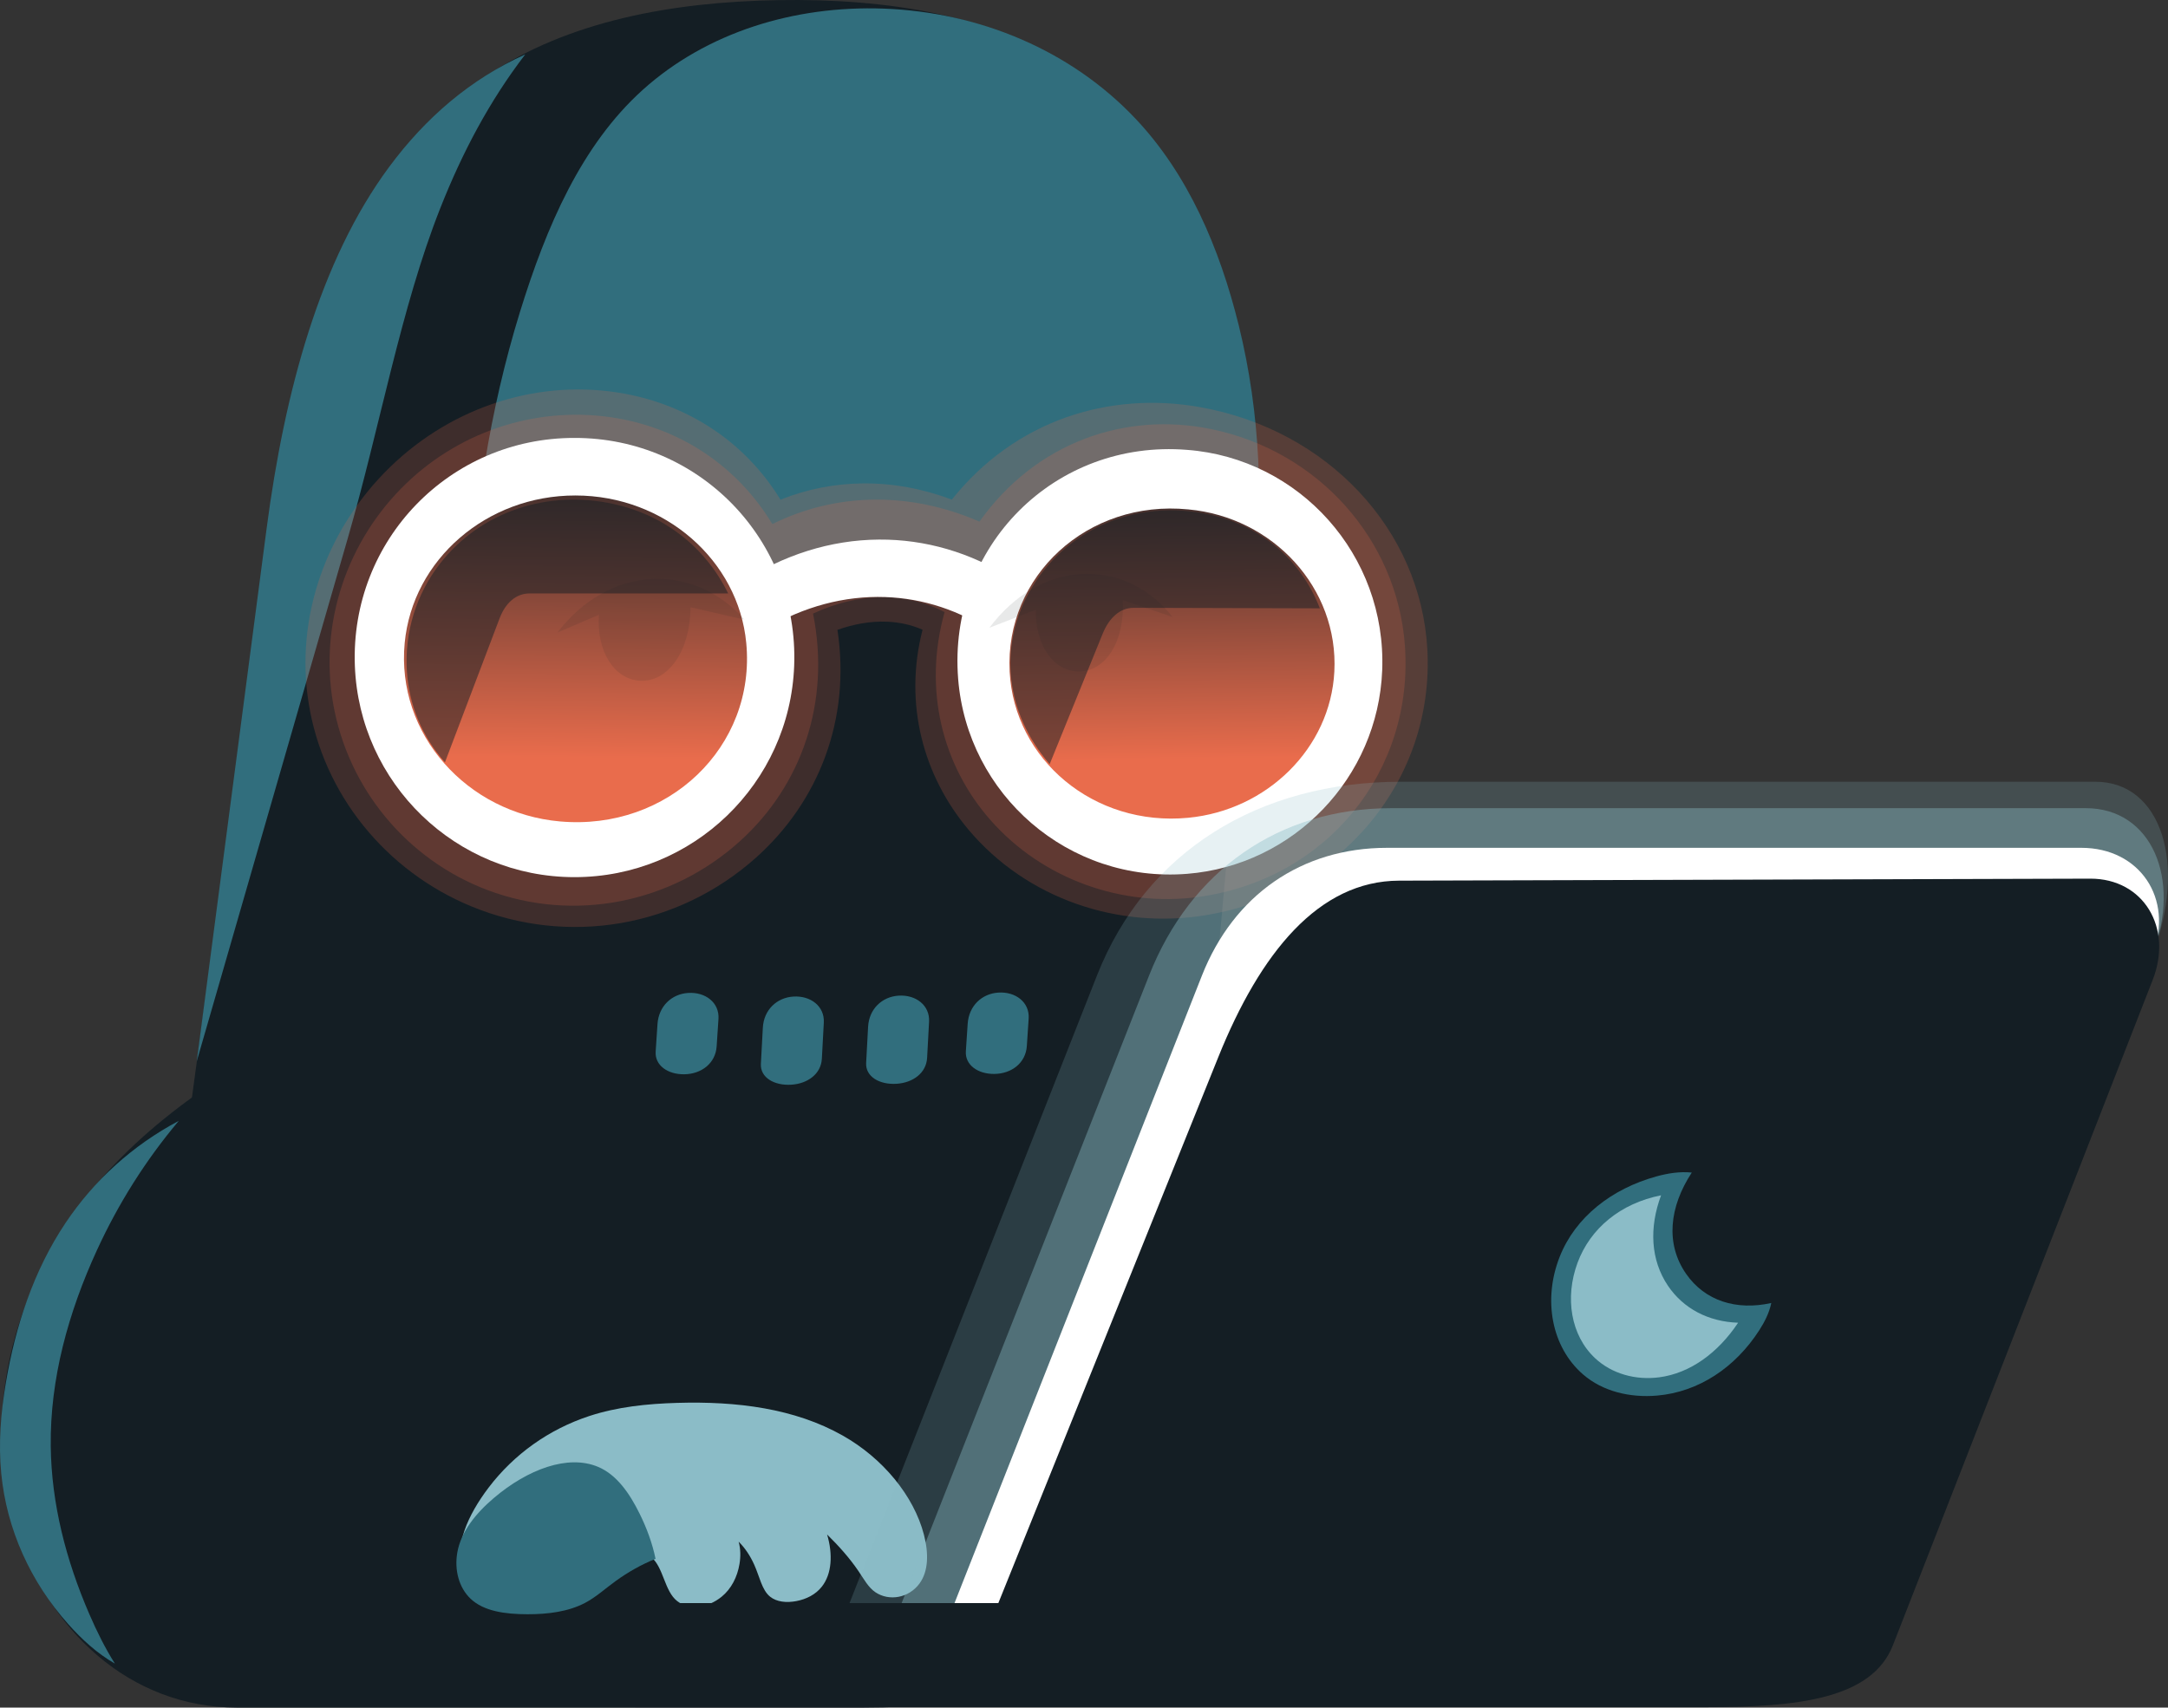
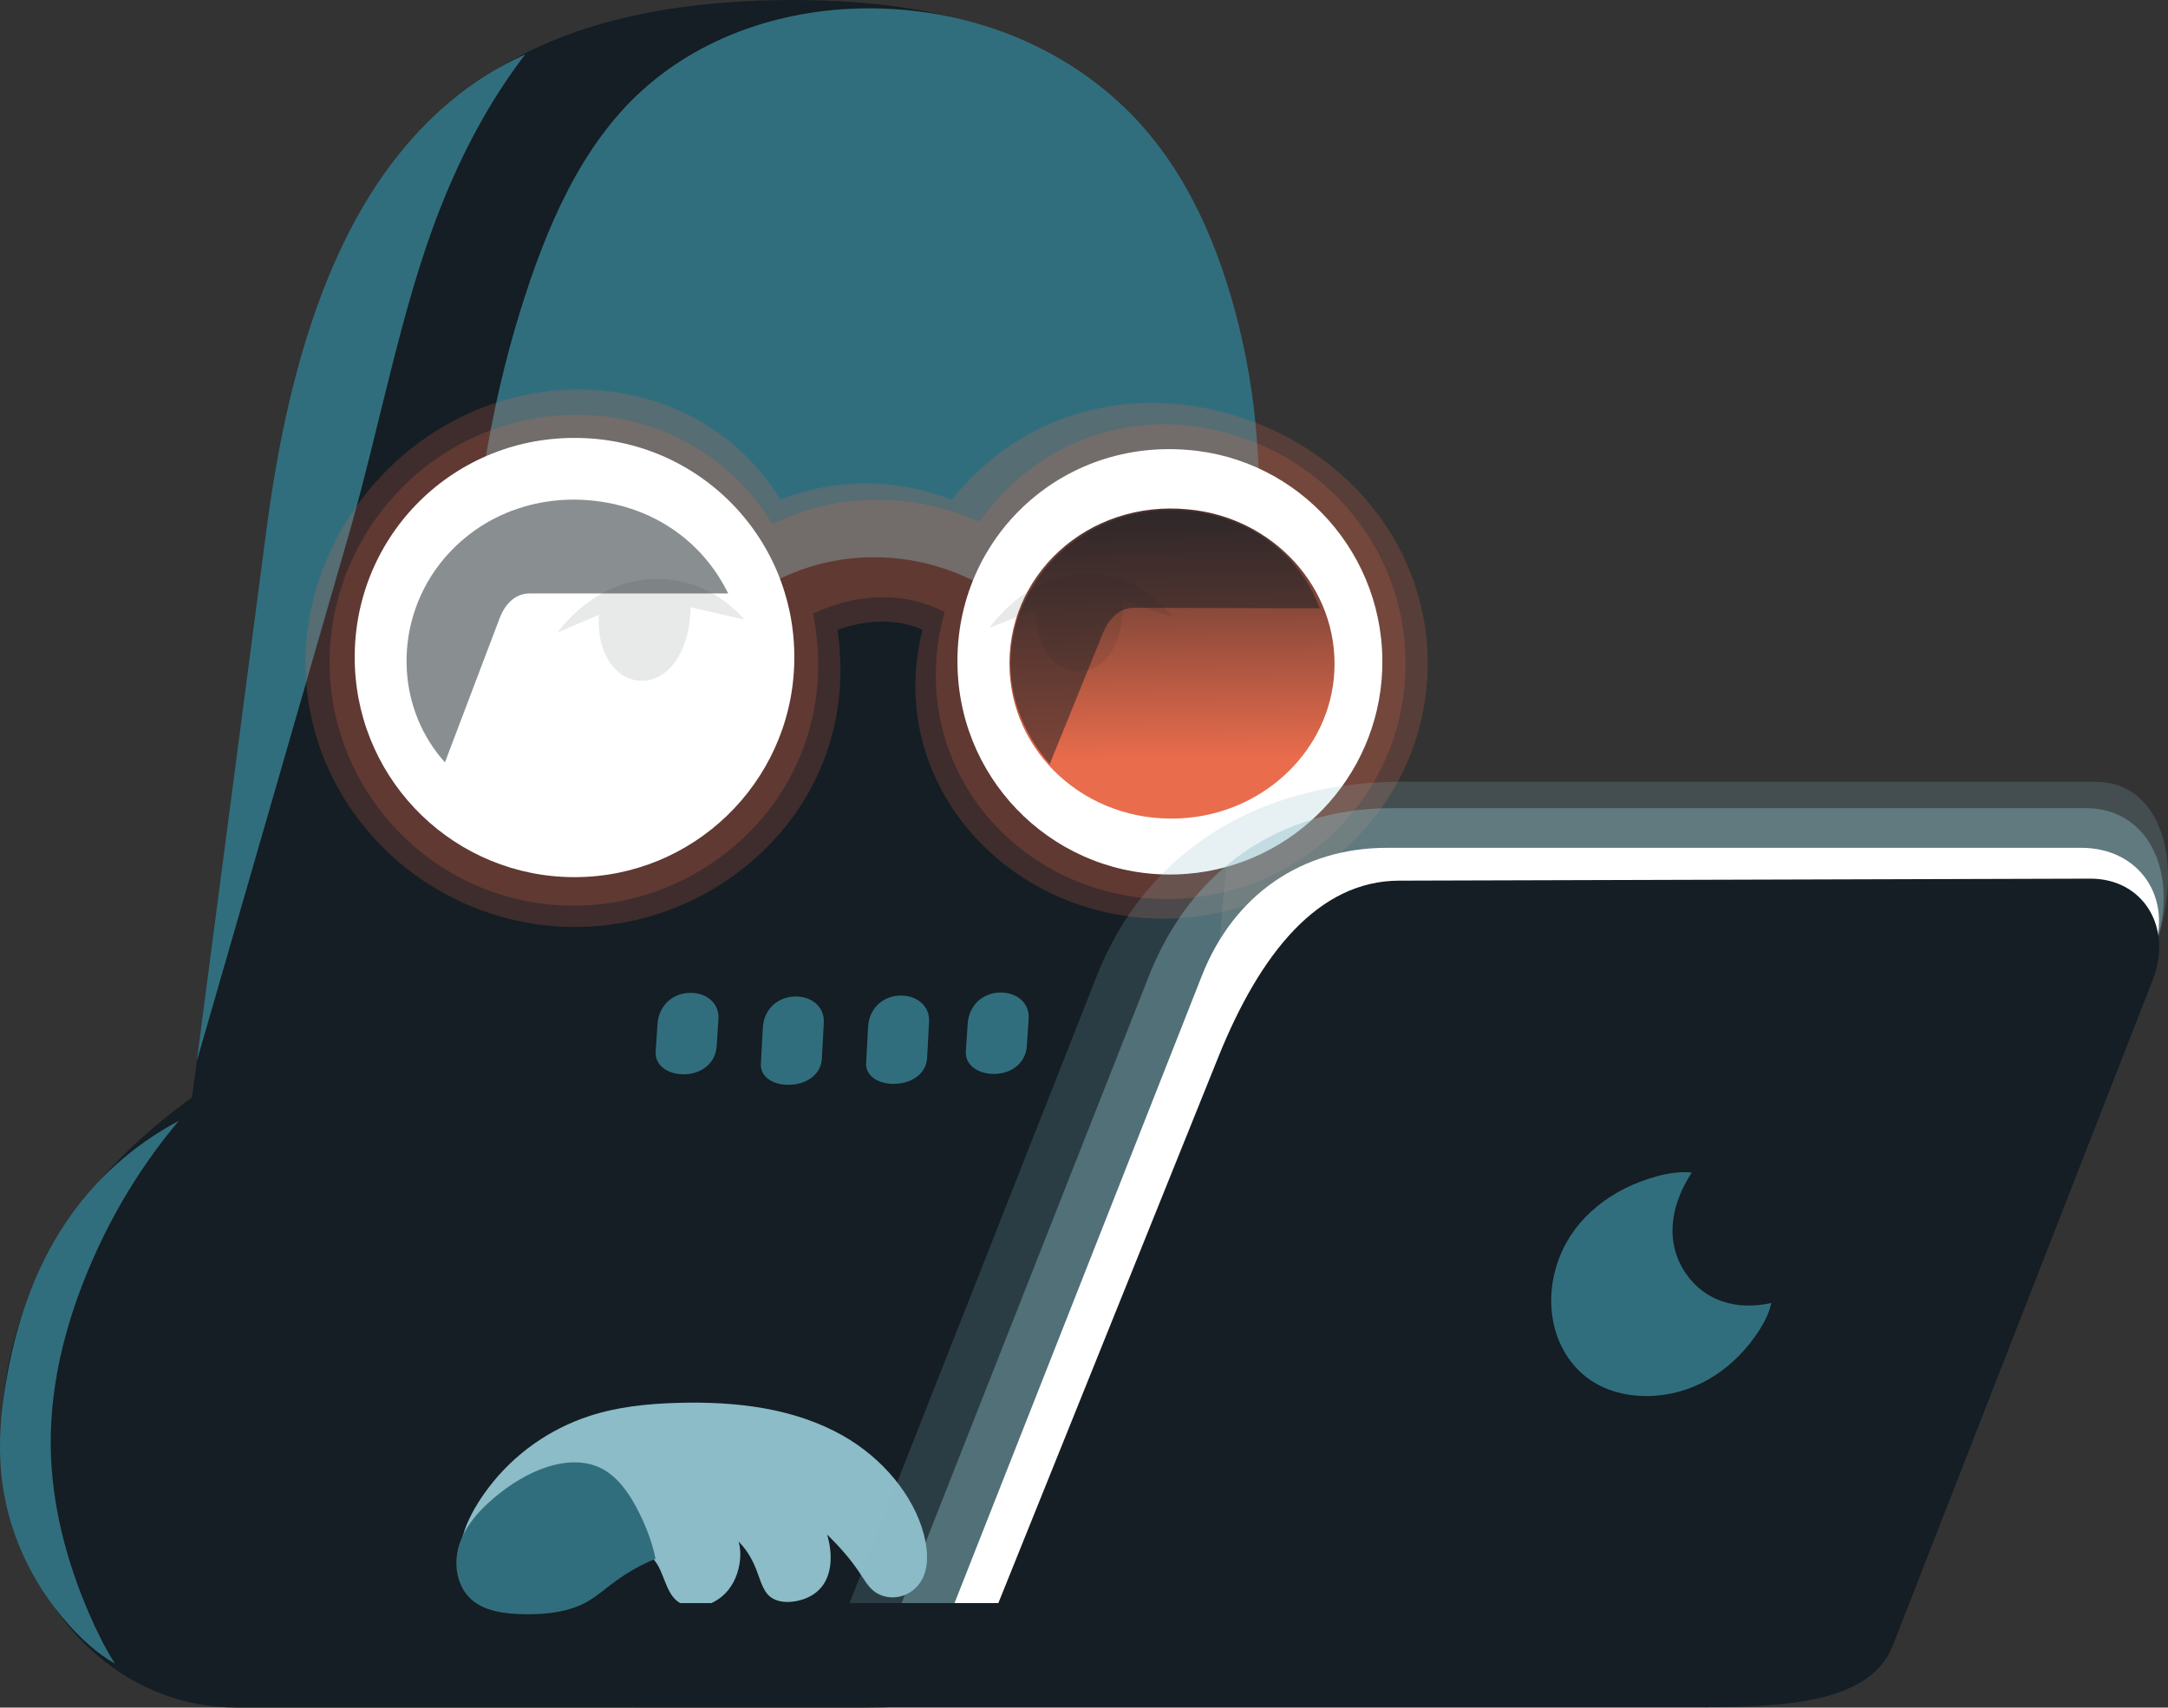
<svg xmlns="http://www.w3.org/2000/svg" width="468.728" height="369.267" version="1.1" viewBox="0 0 468.728 369.267">
  <rect x="0" y="0" width="468.728" height="369.267" fill="#333333" stroke="none" />
  <title>Dark Reader mascot logo</title>
  <desc>Browser extension for Chrome, Edge, Firefox, Safari, and Thunderbird</desc>
  <defs>
    <linearGradient id="gradient1543" x1="149.374" x2="148.446" y1="148.57" y2="224.691" gradientUnits="userSpaceOnUse">
      <stop stop-color="#141e24" offset="0" />
      <stop stop-color="#e96c4c" offset="1" />
    </linearGradient>
    <linearGradient id="gradient1544" x1="269.211" x2="270.142" y1="153.272" y2="224.972" gradientUnits="userSpaceOnUse">
      <stop stop-color="#141e24" offset="0" />
      <stop stop-color="#e96c4c" offset="1" />
    </linearGradient>
  </defs>
  <g transform="translate(-19.747 -60.733)">
    <path d="m186.835 263.818c45.718 2.086 88.444 16.381 110.154 47.181 15.112 21.439 18.937 48.287 8.777 70.703-14.074 31.052-52.637 48.299-99.493 48.299h-135.274c-22.97 0-41.22-16.517-48.135-39.922-4.125-13.962-3.556-29.351 1.198-43.73 4.552-13.768 12.169-25.991 23.533-36.934 30.716-29.577 84.81-48.081 139.238-45.597z" fill="#141e24" />
    <path d="m58.405 303.113c-7.175 8.524-13.063 17.888-17.668 27.904-6.238 13.568-10.195 27.95-10.018 42.498 0.15 12.391 3.302 24.617 8.322 36.228 1.6 3.701 3.386 7.324 5.546 10.748-3.861-2.229-7.122-5.214-10.05-8.495-8.197-9.185-13.349-20.529-14.52-32.643-0.622-6.436-0.112-12.991 0.973-19.458 2.095-12.484 6.07-24.463 12.937-34.714 6.141-9.166 14.438-16.737 24.479-22.067z" fill="#316e7d" />
    <path d="m160.53 397.449c2.69 2.196 2.852 7.376 5.638 9.53 2.556 1.976 6.531 1.545 9.604-0.956 2.076-1.689 3.389-4.248 3.858-7.087 0.262-1.588 0.25-3.222-0.182-4.816 1.436 1.421 2.531 3.136 3.349 4.946 1.191 2.636 1.672 5.529 3.454 6.957 1.43 1.146 3.546 1.347 5.638 0.956 2.195-0.41 4.212-1.425 5.558-3.147 2.149-2.75 2.397-6.951 1.126-11.26 2.49 2.439 4.846 5.07 6.756 7.882 1.201 1.768 2.162 3.591 3.708 4.62 2.968 1.977 7.205 1.234 9.501-1.89 1.94-2.639 2.028-6.484 0.962-10.586-2.185-8.403-8.884-16.523-17.548-21.42-10.417-5.888-22.887-7.448-35.789-7.069-6.523 0.192-12.989 0.858-19.053 2.858-8.682 2.863-16.237 8.237-21.729 15.472-4.536 5.976-7.438 12.627-5.63 18.017 2.028 6.046 8.666 9.291 15.764 6.756 9.941-9.277 20.388-13.539 25.016-9.761z" fill="#8bbcc7" />
    <path d="m149.027 377.933c4.033 1.684 6.809 5.683 9.008 10.134 1.528 3.094 2.737 6.346 3.447 9.766-3.056 1.224-5.934 2.862-8.574 4.763-2.233 1.609-4.256 3.492-6.668 4.763-3.63 1.913-8.023 2.462-12.465 2.458-4.809-5e-3 -9.456-0.647-12.302-3.367-2.528-2.416-3.504-6.229-2.86-9.954 0.78-4.51 3.98-8.48 7.892-11.807 7.348-6.252 16.037-9.464 22.521-6.756z" fill="#316e7d" />
    <path d="m61.082 299.296 15.385-113.552c3.033-22.386 5.907-44.169 13.985-63.969 7.368-18.056 18.775-34.072 34.296-44.535 17.767-11.977 40.304-16.096 63.308-16.479 23.584-0.393 46.816 3.261 64.239 15.181 12.193 8.341 21.142 20.495 27.596 34.207 9.909 21.052 13.321 45.128 11.101 69.756l-11.052 122.6c-30.901 5.195-62.089 7.498-93.368 7.569-41.84 0.094-83.828-3.92-125.491-10.779z" fill="#141e24" />
    <g fill="#316e7d">
      <path d="m133.306 72.496c-7.701 10.042-13.598 21.163-18.389 33.305-8.549 21.666-12.919 46.877-20.028 71.499l-32.607 112.949 15.1-115.171c3.906-29.788 11.59-58.109 26.504-78.251 7.888-10.654 17.551-18.962 29.419-24.331z" />
      <path d="m210.776 62.595c-19.288-0.701-38.271 5.133-52.09 17.591-13.232 11.928-20.823 29.533-26.543 48.079-6.57 21.302-9.89 43.357-11.133 65.901l47.634 8.59c9.962-13.647 24.005-21.38 39.681-21.515 16.868-0.145 31.985 8.478 43.088 23.249l39.338-14.193c2.272-20.1 1.561-40.005-3.178-59.189-4.151-16.804-10.973-32.676-22.274-44.657-13.98-14.821-33.76-23.102-54.523-23.856z" />
      <path d="m220.615 281.666-0.422 7.816c-0.177 3.284-3.043 5.392-6.592 5.62-3.74 0.24-6.75-1.571-6.592-4.496l0.422-7.816c0.211-3.905 3.046-6.519 6.592-6.745 3.741-0.238 6.782 2.096 6.592 5.62z" />
      <path d="m197.858 281.864-0.422 7.816c-0.177 3.284-3.043 5.393-6.592 5.62-3.74 0.24-6.75-1.571-6.592-4.496l0.422-7.816c0.211-3.905 3.046-6.519 6.592-6.745 3.741-0.238 6.783 2.096 6.592 5.62z" />
      <path d="m175.082 281.081-0.394 5.938c-0.242 3.643-3.28 5.982-7.007 6.03-3.546 0.045-6.375-1.914-6.177-4.906l0.394-5.938c0.259-3.905 3.078-6.504 6.592-6.744 3.772-0.258 6.826 2.096 6.592 5.62z" />
      <path d="m242.146 281.005-0.394 5.938c-0.242 3.643-3.28 5.982-7.007 6.03-3.546 0.045-6.375-1.914-6.177-4.905l0.394-5.938c0.259-3.905 3.078-6.504 6.592-6.745 3.772-0.258 6.826 2.096 6.592 5.62z" />
    </g>
    <path d="m188.493 168.79c5.709-2.29 11.701-3.452 17.737-3.518 6.54-0.071 13.051 1.145 19.308 3.5 13.683-17.158 34.016-23.48 53.605-20.005 27.649 4.904 47.801 26.512 49.205 52.436 1.515 27.976-18.407 52.454-47.672 57.402-19.027 3.216-38.963-3.474-51.564-18.485-9.754-11.62-14.015-27.186-9.906-43.205-2.452-1.086-5.058-1.633-7.7-1.741-3.572-0.147-7.193 0.527-10.701 1.759 2.967 19.48-4.173 37.26-17.589 49.25-16.882 15.087-40.651 19.181-61.562 10.553-18.487-7.628-32.042-24.253-35.179-43.973-2.952-18.558 3.815-37.617 17.589-51.009 13.606-13.228 32.604-19.317 51.009-15.83 13.52 2.561 25.695 10.271 33.42 22.866z" fill="#e96c4c" opacity=".2" />
    <path d="m186.734 174.067c6.721-3.338 13.94-5.089 21.255-5.277 7.997-0.206 15.963 1.459 23.523 4.745 12.208-17.191 31.566-23.833 50.137-20.004 23.255 4.794 40.14 23.977 41.835 46.7 2.027 27.173-16.794 50.723-44.754 54.483-16.385 2.203-33.49-3.808-44.754-16.54-10.513-11.883-14.681-28.334-10.007-45.069-3.908-2.058-8.157-3.088-12.463-3.208-5.412-0.151-10.835 1.15-15.978 3.518 3.87 19.271-2.556 37.273-15.83 49.25-14.893 13.437-35.873 17.583-54.527 10.554-17.407-6.56-30.243-21.976-33.42-40.455-2.976-17.312 3.016-35.173 15.83-47.491 12.136-11.666 29.122-16.973 45.732-14.071 13.55 2.367 25.738 10.181 33.42 22.866z" fill="#e96c4c" opacity=".2" />
    <g fill="#fff">
      <path d="m276.409 158.019c24.215 1.825 43.15 22.689 42.173 47.674-0.907 23.212-19.148 42.183-42.173 44.007-25.697 2.036-47.524-17.16-49.508-42.173-2.269-28.613 20.917-51.825 49.508-49.508z" />
      <path d="m143.96 155.436c26.941-0.053 48.501 22.076 47.491 49.25-0.945 25.43-21.841 45.732-47.491 45.732s-46.546-20.302-47.491-45.732c-1.01-27.174 20.55-49.303 47.491-49.25z" />
-       <path d="m209.78 177.417c9.993-0.068 19.793 2.772 28.573 8.351l-3.934 11.803c-7.073-4.828-15.068-7.442-23.297-7.726-8.846-0.306-17.59 2.086-25.579 6.774l-5.693-9.836c9.188-6.02 19.424-9.295 29.93-9.366z" />
    </g>
-     <path d="m144.167 167.883c19.299 5e-3 35.223 14.042 36.922 31.887 2.136 22.433-16.884 40.677-40.279 38.6-20.11-1.785-35.437-18.883-33.566-38.6 1.708-17.991 17.69-31.915 36.922-31.887z" fill="url(#gradient1543)" />
    <path d="m276.646 170.891c18.353 1.677 32.535 17.025 31.589 35.099-0.864 16.514-14.518 29.954-31.589 31.589-20.429 1.957-37.619-12.635-38.609-31.589-1.081-20.696 16.854-37.254 38.609-35.099z" fill="url(#gradient1544)" />
    <g fill="#141e24">
      <path d="m161.107 185.934c7.391-0.249 14.32 2.863 19.604 8.794l-11.669-2.674c-0.049 9.367-4.789 16.236-10.946 15.889-5.518-0.311-9.419-6.332-8.856-14.258l-8.984 3.833c5.438-7.051 12.724-11.31 20.851-11.584z" opacity=".1" />
      <path d="m254.628 184.837c7.202-0.064 13.831 3.236 18.644 9.322l-10.788-3.671c0.526 8.76-3.603 15.44-9.482 15.455-5.396 0.014-9.484-5.649-9.284-13.37l-10.064 3.916c5.453-7.234 12.803-11.579 20.974-11.652z" opacity=".1" />
      <path d="m115.944 225.6 11.819-31.158c1.249-3.293 3.526-5.372 6.446-5.372h42.976c-5.133-10.415-14.227-17.037-24.711-19.339-14.338-3.148-28.803 1.601-37.604 12.893-5.096 6.538-7.699 14.843-7.154 23.257 0.463 7.153 3.18 14.087 8.229 19.719z" opacity=".5" />
      <path d="m246.686 225.993 11.457-28.205c1.398-3.442 3.742-5.626 6.741-5.617l40.224 0.117c-4.23-10.903-13.12-17.855-23.593-20.223-16.055-3.63-31.705 3.088-39.322 16.852-6.456 11.665-5.179 25.848 4.494 37.075z" opacity=".5" />
    </g>
    <path d="m201.708 411.739 55.201-140.037c10.596-26.88 34.998-41.916 65.731-41.916h150.137c14.393 0 19.793 18.005 12.384 37.153l-52.343 135.274c-2.315 5.984-7.263 9.526-13.5 9.526z" fill="#8bbcc7" opacity=".2" />
    <path d="m212.976 411.739 55.201-140.037c8.994-22.816 28.218-36.2 52.395-36.2h150.137c14.195 0 20.716 15.251 14.453 31.437l-52.343 135.274c-2.315 5.984-7.263 9.526-13.5 9.526z" fill="#8bbcc7" opacity=".4" />
    <path d="m224.408 411.739 55.201-140.037c6.865-17.414 21.546-27.626 40.011-27.626h150.137c12.6 0 19.995 11.003 15.406 22.863l-52.343 135.274c-2.315 5.984-7.263 9.526-13.5 9.526z" fill="#fff" />
    <path d="m283.168 289.281c9.056-22.485 21.655-38.055 39.058-38.105l149.436-0.432c11.491-0.033 17.924 10.579 13.5 21.91l-56.154 143.847c-4.553 11.665-20.607 13.412-40.473 13.412h-231.362c-2.638 0-4.942-0.752-6.432-2.366-1.85-2.004-2.29-5.176-2.259-8.448 0.03-3.183 0.5-6.275 2.255-8.455 1.706-2.12 4.473-3.237 7.638-3.237h77.214z" fill="#141e24" />
    <path d="m384.303 336.223c4.077 5.845 10.853 7.956 18.401 6.286-0.447 2.151-1.438 4.087-2.605 5.902-5.174 8.04-13.092 13.343-22.081 14.119-5.89 0.509-11.768-0.902-16-4.568-6.837-5.922-8.718-16.164-5.066-25.439 3.365-8.546 11.196-14.714 20.928-17.391 2.476-0.681 5.032-1.094 7.635-0.83-4.869 7.426-5.733 15.441-1.212 21.922z" fill="#316e7d" />
-     <path d="m380.36 338.772c3.332 4.941 8.742 7.787 15.172 8.003-4.338 6.522-10.373 10.927-17.055 11.803-5.112 0.67-10.243-0.757-13.836-4.103-5.327-4.963-6.594-13.158-3.831-20.646 2.76-7.48 9.33-12.887 18.067-14.61-2.602 6.992-2.272 13.986 1.483 19.554z" fill="#8bbcc7" />
+     <path d="m380.36 338.772z" fill="#8bbcc7" />
  </g>
</svg>